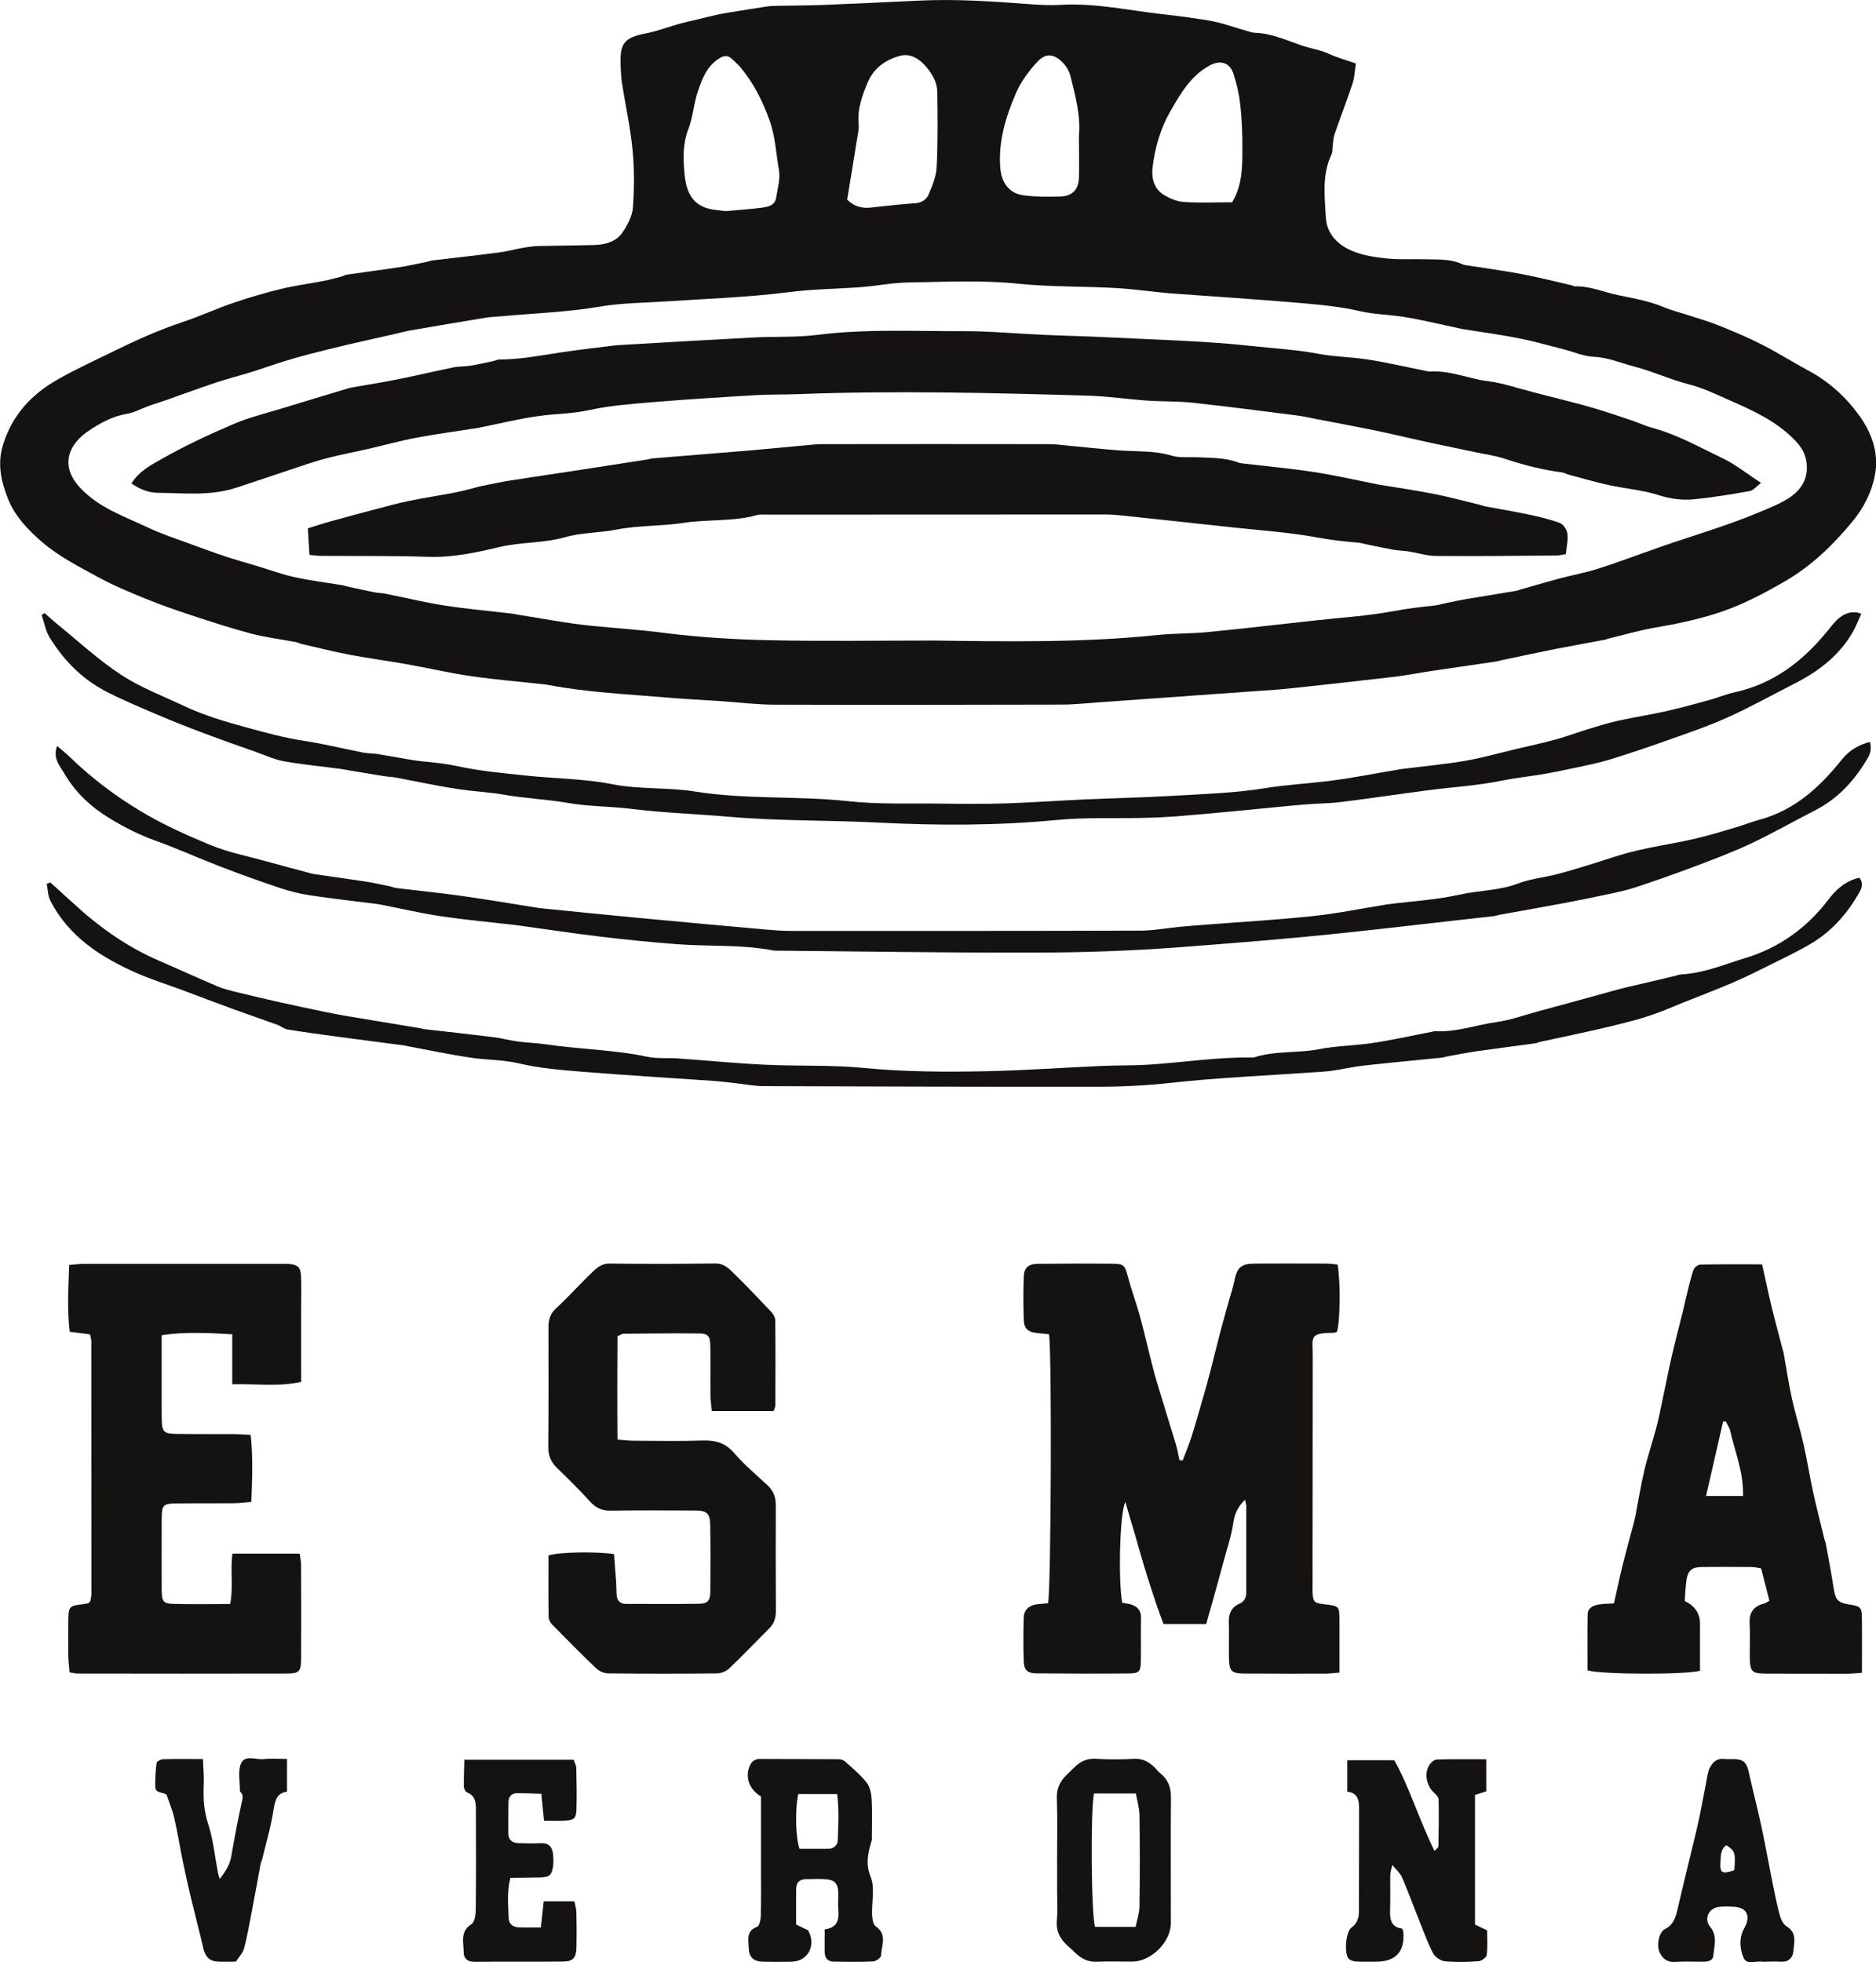
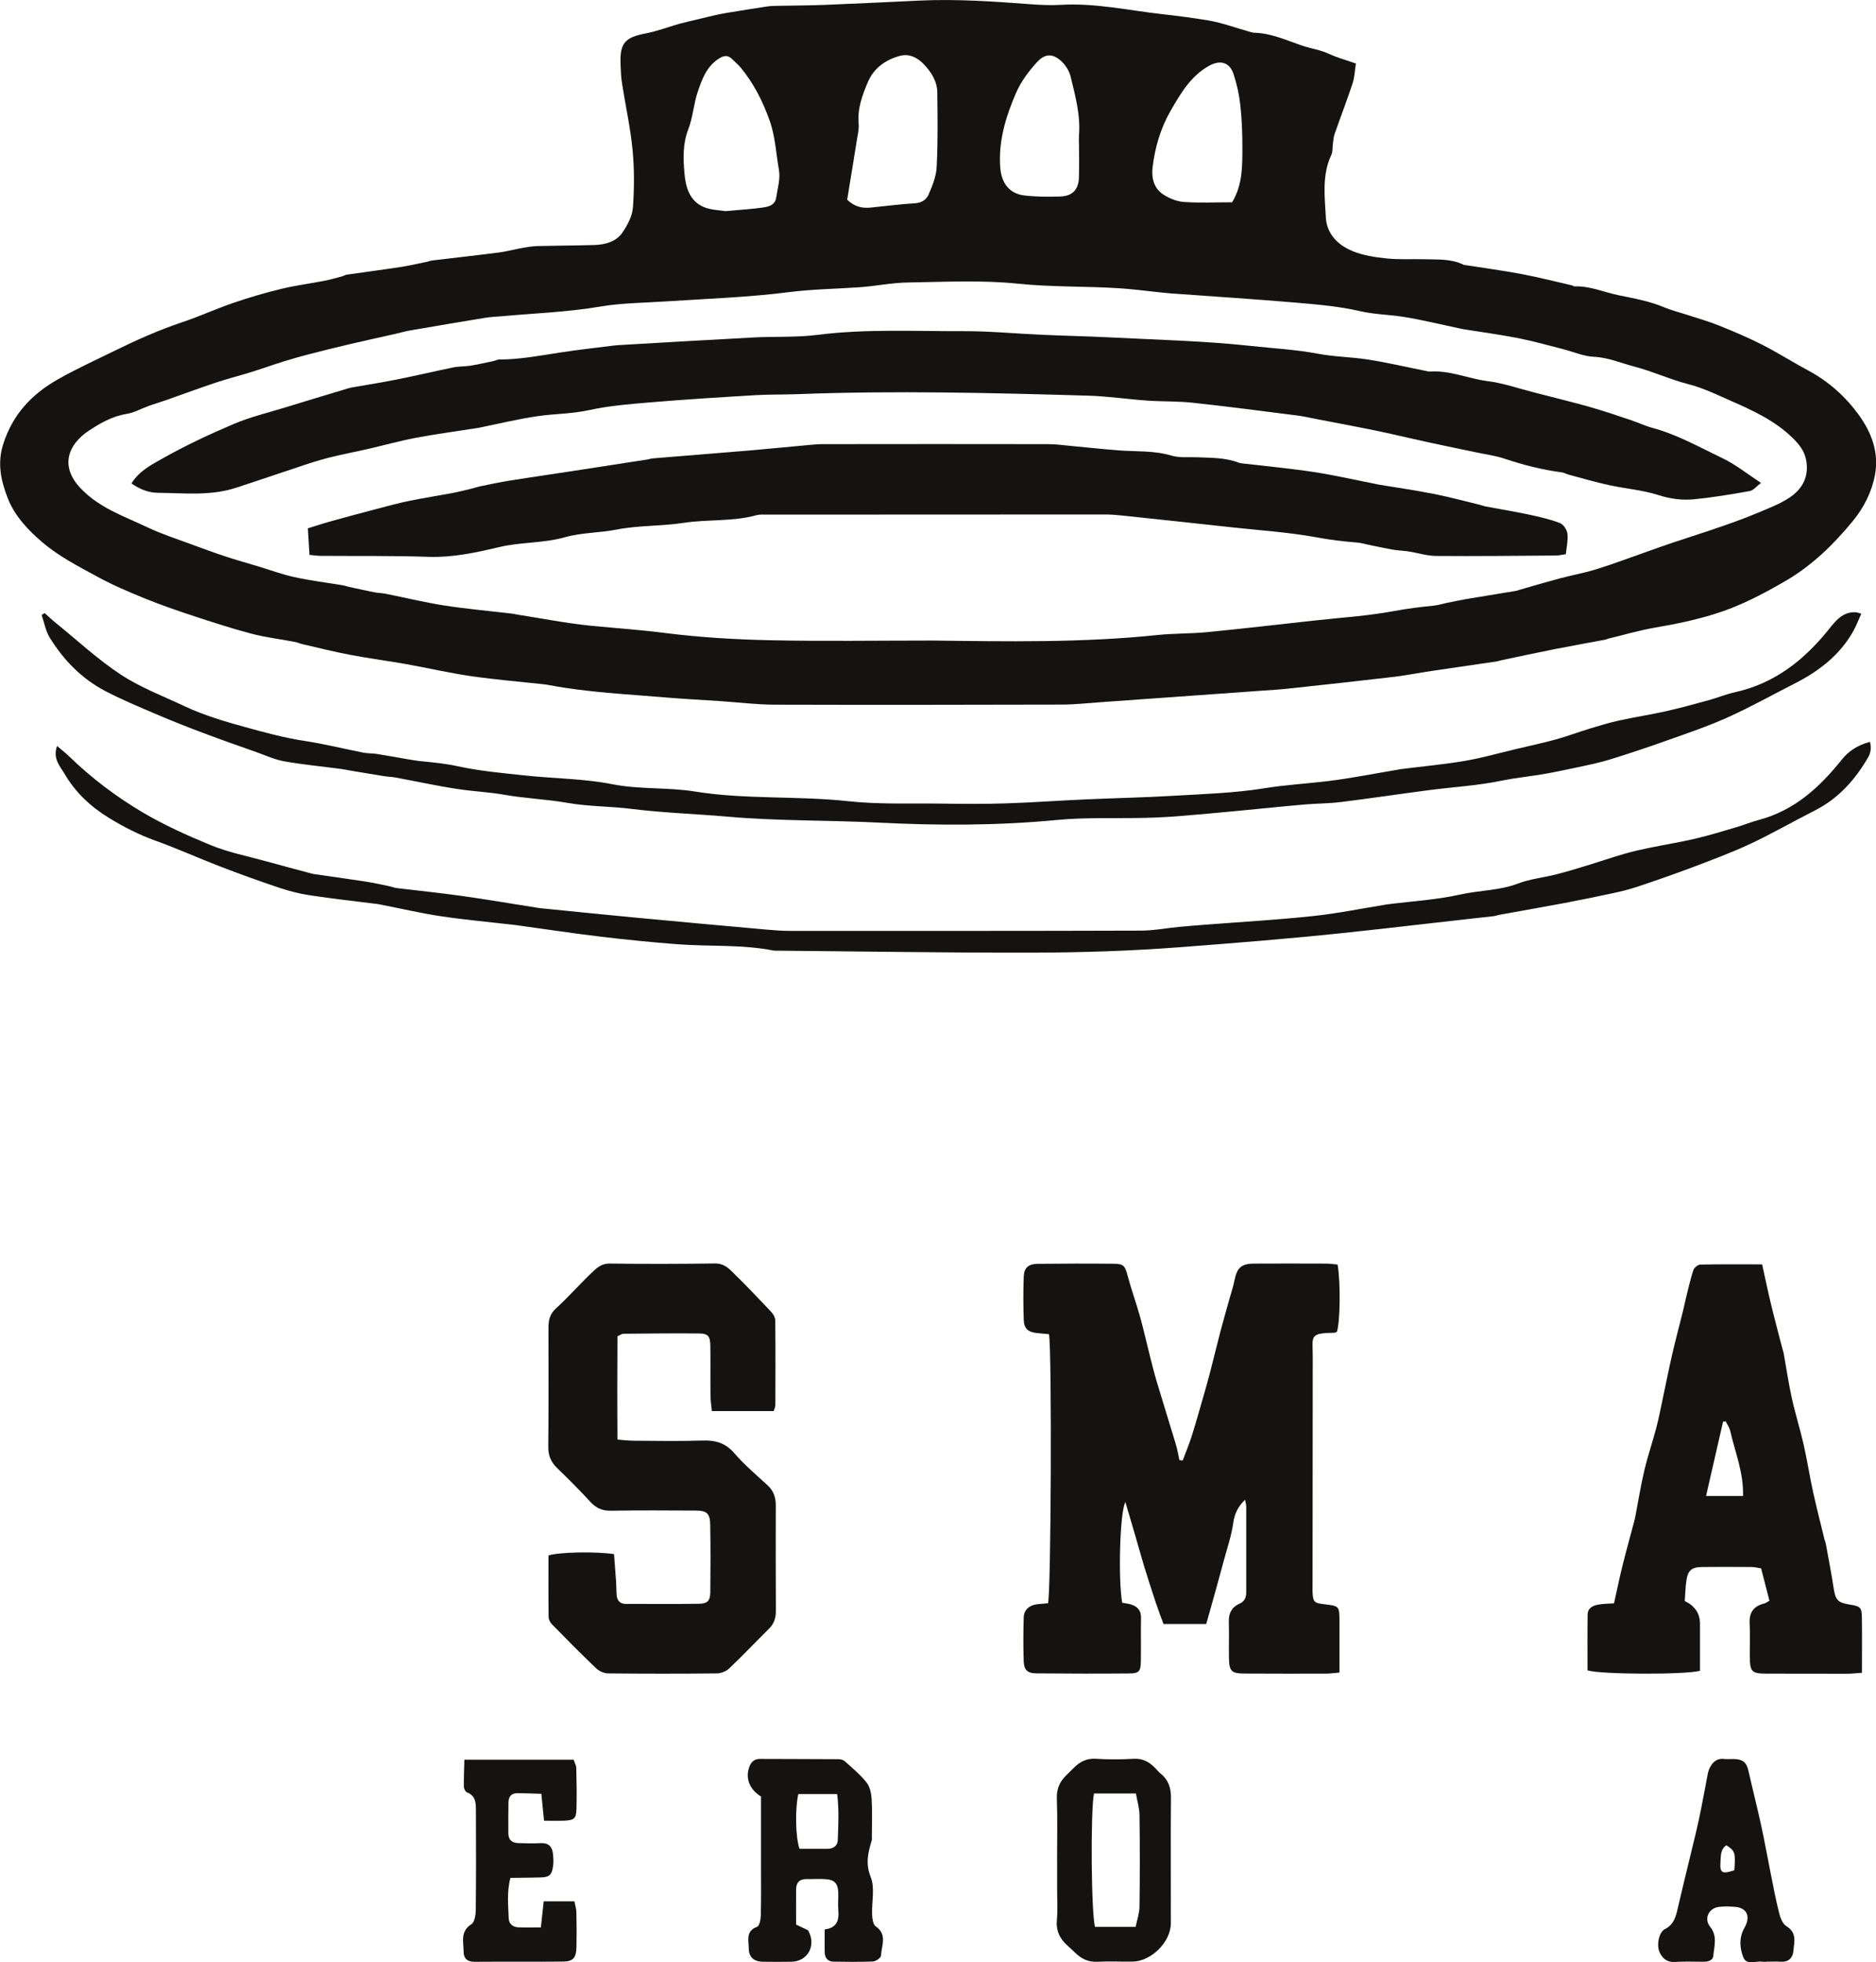
<svg xmlns="http://www.w3.org/2000/svg" id="Livello_2" viewBox="0 0 403.14 421.56">
  <defs>
    <style>.cls-1{fill:#141312;stroke-width:0px;}</style>
  </defs>
  <g id="Livello_1-2">
    <path class="cls-1" d="M291.37,13.67c-.24,1.5-.28,2.92-.7,4.22-1.21,3.66-2.6,7.26-3.87,10.89-.23.66-.27,1.38-.37,2.08-.12.8,0,1.69-.33,2.39-2.04,4.34-1.43,8.93-1.19,13.43.19,3.61,2.63,6,5.78,7.28,2.28.93,4.84,1.32,7.31,1.57,2.71.28,5.46.09,8.19.17,2.81.08,5.68-.13,8.32,1.18.09.04.2.05.3.06,4.06.64,8.14,1.18,12.17,1.94,3.63.68,7.22,1.61,10.83,2.43.19.04.37.23.55.22,3.29-.12,6.28,1.24,9.42,1.89,3.3.68,6.63,1.26,9.78,2.58,1.75.73,3.61,1.18,5.41,1.77,2.17.71,4.39,1.34,6.5,2.2,3.12,1.26,6.23,2.57,9.23,4.1,3.35,1.71,6.54,3.74,9.86,5.52,4.37,2.34,7.97,5.56,10.86,9.52,2.78,3.82,4.39,8.15,3.5,12.92-.69,3.7-2.42,7.08-4.82,9.99-4.13,5.01-8.76,9.52-14.43,12.81-4.89,2.84-9.87,5.46-15.35,7.13-4.14,1.27-8.31,2.14-12.56,2.86-3.44.59-6.82,1.59-10.22,2.41-.19.05-.37.16-.57.2-3.55.67-7.11,1.29-10.66,1.99-3.93.78-7.84,1.62-11.76,2.45-.3.06-.58.18-.88.23-3.97.58-7.94,1.16-11.91,1.74-1.1.16-2.2.32-3.29.49-2.29.36-4.56.81-6.86,1.08-7.5.88-15.01,1.7-22.52,2.51-2.11.23-4.23.35-6.34.5-11.47.82-22.94,1.64-34.42,2.46-2.72.19-5.45.49-8.17.5-20.53.05-41.06.08-61.59.02-3.93-.01-7.86-.5-11.79-.77-3.93-.26-7.87-.46-11.8-.79-8.32-.71-16.69-1.08-24.92-2.64-.3-.06-.6-.11-.9-.15-5.3-.58-10.62-1.02-15.9-1.78-4.67-.67-9.27-1.75-13.92-2.58-4.06-.72-8.15-1.25-12.2-2.02-3.43-.65-6.83-1.52-10.24-2.3-.49-.11-.95-.35-1.44-.44-3.15-.6-6.35-.98-9.44-1.79-4.33-1.14-8.6-2.54-12.86-3.94-3.4-1.12-6.8-2.31-10.11-3.66-3.4-1.39-6.81-2.82-10.02-4.58-4.07-2.23-8.23-4.32-11.83-7.37-3.16-2.68-6.03-5.72-7.5-9.47-1.41-3.63-2.38-7.41-1-11.73,2.06-6.43,6.16-10.71,11.71-13.87,3.93-2.24,8.06-4.11,12.12-6.11,4.8-2.36,9.67-4.53,14.76-6.23,3.67-1.23,7.2-2.86,10.86-4.11,3.39-1.16,6.83-2.17,10.31-3.01,3-.73,6.09-1.12,9.13-1.71,1.28-.25,2.54-.61,3.8-.94.39-.1.75-.34,1.14-.4,3.86-.56,7.73-1.06,11.59-1.65,1.88-.29,3.75-.73,5.62-1.11.39-.08.77-.25,1.17-.29,4.78-.58,9.57-1.1,14.35-1.72,1.69-.22,3.35-.68,5.03-.98,1.09-.19,2.19-.37,3.29-.4,4.04-.1,8.09-.1,12.13-.22,2.37-.07,4.7-.7,6.07-2.71,1.07-1.58,2.09-3.5,2.23-5.34.3-4.12.32-8.31-.08-12.41-.46-4.78-1.52-9.5-2.26-14.26-.2-1.29-.26-2.61-.31-3.93-.2-4.76.87-5.94,5.49-6.83,2.43-.47,4.77-1.38,7.16-2.05,1.33-.37,2.68-.66,4.02-.98,1.16-.28,2.31-.57,3.47-.83.88-.2,1.77-.39,2.66-.53,2.87-.47,5.74-.94,8.62-1.37.8-.12,1.61-.14,2.42-.15,3.34-.07,6.68-.07,10.01-.2,6.75-.27,13.5-.6,20.26-.92,7.99-.38,15.94.17,23.89.77,2.22.17,4.46.27,6.67.14,7.42-.43,14.67,1.23,21.96,2.03,3.15.35,6.36.78,9.51,1.29,3.03.5,5.95,1.6,8.92,2.43.39.11.78.24,1.17.25,3.67.1,6.93,1.65,10.32,2.79,1.87.63,3.86.89,5.7,1.75,1.7.79,3.54,1.28,5.8,2.08ZM200,137.61c16.26.21,32.52.51,48.73-1.18,3.51-.37,7.07-.27,10.59-.61,7.71-.75,15.4-1.65,23.1-2.5,5.71-.63,11.47-.98,17.1-2.03,2.88-.54,5.74-.89,8.64-1.18.9-.09,1.77-.38,2.66-.56,1.47-.3,2.95-.62,4.43-.87,3.55-.6,7.1-1.17,10.66-1.76.2-.03.38-.13.58-.19,2.87-.82,5.73-1.67,8.61-2.44,2.7-.72,5.47-1.21,8.13-2.05,3.77-1.18,7.47-2.59,11.2-3.9,1.69-.59,3.37-1.2,5.07-1.77,3.57-1.19,7.16-2.32,10.72-3.56,2.53-.88,5.05-1.8,7.52-2.84,2.28-.95,4.64-1.85,6.69-3.18,2.71-1.77,4.27-4.27,3.76-7.81-.31-2.18-1.53-3.68-2.95-5.07-3.76-3.69-8.49-5.89-13.22-7.96-2.99-1.31-5.92-2.77-9.16-3.6-3.93-1-7.66-2.75-11.58-3.77-2.89-.75-5.65-1.98-8.76-2.12-2.24-.1-4.44-1.1-6.67-1.66-3.18-.81-6.34-1.71-9.55-2.34-3.93-.77-7.91-1.3-11.87-1.94-.2-.03-.39-.08-.59-.12-4.12-.86-8.21-1.89-12.35-2.54-3.06-.48-6.14-.5-9.23-1.21-4.49-1.04-9.15-1.43-13.76-1.83-8.94-.76-17.89-1.33-26.84-1.98-1.11-.08-2.21-.22-3.32-.33-2.61-.27-5.21-.62-7.82-.78-7.24-.46-14.48-.23-21.75-.98-7.81-.81-15.75-.38-23.63-.26-3.5.05-6.98.79-10.49,1.03-5.02.35-10.04.4-15.08,1.04-8.78,1.12-17.68,1.42-26.53,2-4.72.31-9.41.32-14.15,1.12-6.92,1.18-14.01,1.42-21.02,2.06-1.2.11-2.42.14-3.61.34-5.34.87-10.68,1.78-16.02,2.7-1.18.2-2.33.54-3.5.8-3.22.73-6.44,1.43-9.65,2.18-2.92.69-5.84,1.41-8.74,2.16-1.83.47-3.64.99-5.44,1.55-2.28.71-4.53,1.52-6.8,2.23-2.57.8-5.19,1.46-7.75,2.31-3.59,1.2-7.14,2.52-10.71,3.77-1.22.43-2.46.79-3.67,1.22-1.59.57-3.12,1.46-4.76,1.72-3.06.5-5.7,1.99-8.13,3.61-4.49,2.99-6.26,7.63-1.8,12.34,4.06,4.29,9.42,6.06,14.48,8.46,3.04,1.44,6.27,2.47,9.42,3.64,2.42.9,4.84,1.78,7.29,2.59,2.27.75,4.58,1.39,6.87,2.08,2.66.8,5.29,1.78,8,2.37,3.41.74,6.9,1.17,10.35,1.74.4.07.78.22,1.17.31,1.86.4,3.72.82,5.58,1.19.79.16,1.61.15,2.4.31,4.22.84,8.41,1.87,12.65,2.53,4.86.75,9.77,1.18,14.65,1.76.3.04.59.12.89.17,5.36.83,10.69,1.9,16.08,2.43,5.22.51,10.45.86,15.67,1.53,7.48.95,15.06,1.41,22.61,1.57,11.52.25,23.05.07,34.58.07ZM155.92,45.36c3.08-.28,5.51-.43,7.91-.76,1.27-.18,2.71-.48,2.96-2.11.3-1.99.94-4.08.6-5.98-.63-3.53-.76-7.13-2.01-10.63-1.49-4.18-3.42-7.98-6.22-11.37-.55-.66-1.23-1.21-1.84-1.82-.95-.95-1.83-.76-2.9-.06-2.6,1.7-3.58,4.42-4.48,7.09-.88,2.63-1.04,5.51-2.04,8.09-1.19,3.07-1.09,6.18-.83,9.25.25,3,1.01,6.1,4.19,7.43,1.61.67,3.5.67,4.65.87ZM182.05,42.9c1.62,1.56,3.25,1.87,5.02,1.7,3.2-.32,6.38-.74,9.59-.93,1.41-.08,2.42-.82,2.86-1.81.84-1.91,1.67-3.98,1.77-6.02.27-5.33.2-10.68.13-16.01-.03-2.41-1.35-4.42-2.94-6.07-1.31-1.35-3.06-2.31-5.1-1.76-3.09.84-5.6,2.64-6.86,5.59-1.21,2.83-2.3,5.77-2,9.01.11,1.17-.22,2.4-.4,3.59-.67,4.24-1.38,8.48-2.07,12.73ZM264.77,43.47c2.28-3.78,2.2-7.83,2.21-11.83,0-3.02-.11-6.06-.44-9.05-.25-2.26-.75-4.52-1.46-6.68-.84-2.56-2.88-3.08-5.21-1.8-4.01,2.21-6.18,6.01-8.34,9.74-2.15,3.74-3.35,7.88-3.85,12.15-.26,2.21.28,4.48,2.29,5.78,1.3.84,2.92,1.51,4.44,1.61,3.4.24,6.83.07,10.35.07ZM231.86,30.99c0-.61-.04-1.21,0-1.82.38-4.4-.79-8.59-1.81-12.78-.27-1.1-.96-2.23-1.76-3.03-1.89-1.86-3.59-2.01-5.41-.04-1.83,1.98-3.53,4.28-4.58,6.73-2.17,5.06-3.79,10.31-3.35,15.99.25,3.27,1.95,5.58,5.16,5.95,2.59.3,5.24.33,7.85.22,2.5-.1,3.79-1.5,3.89-3.97.09-2.42.02-4.84.02-7.26Z" />
    <path class="cls-1" d="M287.44,271.71c.67,3.86.55,12.18-.14,14.42-.19.07-.37.19-.56.2-5.49.09-4.64.72-4.64,5.08-.02,16.38-.02,32.76-.04,49.14,0,.51-.03,1.01,0,1.52.1,2.09.35,2.34,2.52,2.59,3.23.38,3.24.38,3.26,3.64.01,3.62,0,7.23,0,11.04-1.22.1-2.1.23-2.99.23-5.76.01-11.53.01-17.29-.02-2.92-.01-3.4-.45-3.46-3.27-.06-2.63.05-5.26-.03-7.89-.05-1.82.63-3.11,2.29-3.85,1.07-.47,1.45-1.32,1.45-2.43,0-6.17.01-12.33,0-18.5,0-.39-.14-.77-.26-1.4-1.52,1.49-2.25,2.99-2.53,4.97-.39,2.76-1.31,5.44-2.04,8.15-.8,2.99-1.63,5.96-2.46,8.94-.42,1.52-.86,3.03-1.31,4.63h-9.18c-.52-1.41-1.12-2.96-1.64-4.53-.88-2.64-1.74-5.3-2.55-7.96-.64-2.1-1.21-4.22-1.83-6.33-.69-2.37-1.39-4.73-2.17-7.36-1.2,2.1-1.57,16.55-.69,21.62.6.11,1.28.18,1.93.38,1.37.44,2.15,1.29,2.12,2.87-.07,3.13.02,6.27-.04,9.4-.05,2.12-.38,2.52-2.51,2.54-6.67.06-13.35.04-20.02-.02-1.82-.02-2.58-.74-2.64-2.6-.11-3.13-.09-6.27,0-9.4.04-1.63,1.19-2.65,2.89-2.85.79-.09,1.59-.14,2.33-.21.66-2.23.86-53.71.22-57.8-.81-.08-1.69-.17-2.57-.25-1.88-.18-2.79-.92-2.86-2.79-.11-3.13-.12-6.27,0-9.4.08-1.85,1.04-2.66,2.96-2.68,5.46-.06,10.92-.08,16.38-.02,2.17.02,2.42.47,2.99,2.61.77,2.88,1.79,5.68,2.6,8.55.76,2.69,1.36,5.42,2.05,8.13.52,2.03,1.01,4.07,1.61,6.08,1.34,4.49,2.75,8.95,4.1,13.44.33,1.1.51,2.24.76,3.37.23.03.47.06.7.09.64-1.72,1.37-3.41,1.92-5.16.9-2.84,1.7-5.72,2.53-8.59.52-1.82,1.04-3.64,1.51-5.47.73-2.81,1.4-5.64,2.14-8.45.61-2.32,1.28-4.63,1.92-6.94.37-1.34.83-2.67,1.1-4.04.56-2.76,1.46-3.63,4.2-3.65,5.16-.03,10.32-.02,15.47,0,.79,0,1.58.12,2.5.2Z" />
-     <path class="cls-1" d="M19.38,286.68c-1.51-.19-2.79-.35-4.41-.56-.56-4.74-.27-9.41-.1-14.35,1.27-.1,2.25-.24,3.22-.24,14.16-.01,28.32,0,42.47,0,.51,0,1.01-.02,1.52.02,1.92.17,2.52.7,2.61,2.62.1,2.12.03,4.25.03,6.37,0,5.35,0,10.7,0,16.35-4.92,1.1-9.71.37-14.81.52v-10.75c-5.19-.29-10.03-.55-15.17.19,0,3.55,0,6.77,0,9.99,0,2.73-.02,5.46.02,8.19.04,2.53.44,2.99,3.02,3.03,4.15.07,8.29.02,12.44.05,1.09,0,2.19.1,3.65.18.52,4.83.33,9.49.14,14.39-1.51.12-2.69.27-3.87.28-4.04.04-8.09-.01-12.14.04-2.99.04-3.23.31-3.25,3.38-.02,5.16-.03,10.31,0,15.47.01,2.12.4,2.67,2.33,2.73,4.03.11,8.07.03,12.38.03.72-3.63,0-7.17.49-10.82h14.45c.12.91.3,1.68.3,2.46.03,6.67.04,13.35.01,20.02,0,2.82-.37,3.28-3.08,3.28-14.97.04-29.93.02-44.9,0-.49,0-.98-.14-1.78-.26-.1-1.19-.25-2.35-.27-3.52-.04-2.53-.02-5.06,0-7.58.03-3.06.19-3.21,3.2-3.54.4-.04.79-.14,1.11-.2.13-.14.2-.21.26-.29.06-.08.16-.15.17-.24.09-.49.22-.99.22-1.49,0-18.1,0-36.2-.02-54.3,0-.39-.14-.78-.27-1.44Z" />
    <path class="cls-1" d="M166.25,303.16h-13.28c-.11-1.17-.28-2.23-.29-3.3-.04-3.54.02-7.08-.03-10.62-.03-2.12-.44-2.73-2.34-2.75-5.46-.07-10.91.02-16.37.06-.27,0-.55.23-1.25.54-.04,7.17-.06,14.5,0,22.2,1.28.09,2.34.23,3.4.24,4.95.02,9.91.13,14.86-.04,2.79-.09,4.95.5,6.86,2.73,2.15,2.5,4.71,4.64,7.14,6.89,1.26,1.17,1.76,2.55,1.76,4.26-.03,7.58-.01,15.17.02,22.75,0,1.48-.39,2.73-1.47,3.79-2.85,2.83-5.62,5.75-8.53,8.52-.65.62-1.75,1.08-2.65,1.09-7.79.08-15.57.08-23.36,0-.88,0-1.96-.47-2.61-1.09-3.24-3.09-6.39-6.28-9.52-9.48-.38-.38-.69-1.02-.7-1.55-.06-4.43-.03-8.87-.03-13.22,2.3-.73,10.04-.88,14.09-.29.15,1.98.32,4.06.46,6.14.06.91.03,1.82.11,2.72.11,1.17.75,1.84,1.98,1.84,5.26,0,10.52.06,15.77-.03,1.78-.03,2.35-.68,2.37-2.46.05-4.85.07-9.71-.02-14.56-.05-2.41-.74-2.99-3.15-3-6.07-.03-12.14-.07-18.2.03-1.88.03-3.21-.58-4.46-1.96-2.28-2.5-4.69-4.88-7.12-7.24-1.31-1.27-1.89-2.67-1.87-4.54.08-8.49.05-16.99.04-25.48,0-1.63.23-2.98,1.6-4.23,2.82-2.57,5.33-5.48,8.12-8.08.86-.81,1.88-1.59,3.39-1.57,7.58.1,15.17.08,22.75-.02,1.51-.02,2.53.74,3.41,1.58,2.97,2.87,5.82,5.88,8.66,8.89.43.46.81,1.19.81,1.79.06,6.06.04,12.13.02,18.19,0,.38-.21.77-.36,1.24Z" />
    <path class="cls-1" d="M362.04,343.96q3.28,1.59,3.28,4.9c0,3.41,0,6.81,0,10.1-3.24.87-21.31.8-24.17-.09,0-3.92-.04-7.95.02-11.97.02-1.51,1.21-1.98,2.45-2.19.98-.16,1.99-.15,3.22-.24.61-2.71,1.14-5.33,1.78-7.92.79-3.18,1.67-6.34,2.51-9.5.1-.39.2-.78.28-1.18.64-3.34,1.18-6.71,1.96-10.02.71-3,1.72-5.94,2.51-8.92.54-2.02.94-4.07,1.37-6.12.69-3.23,1.32-6.48,2.06-9.7.74-3.2,1.59-6.37,2.38-9.55.22-.88.38-1.77.6-2.64.5-2.02.95-4.07,1.6-6.04.17-.52.97-1.18,1.49-1.19,4.32-.1,8.65-.05,13.29-.05.66,2.98,1.24,5.81,1.92,8.61.77,3.2,1.63,6.37,2.45,9.56.08.29.19.57.25.87.59,3.25,1.06,6.52,1.77,9.74.73,3.31,1.76,6.55,2.51,9.85.78,3.42,1.31,6.89,2.06,10.32.75,3.41,1.63,6.8,2.45,10.19.07.29.22.57.27.86.57,3.14,1.19,6.28,1.67,9.44.4,2.67.87,3.24,3.51,3.66,2.28.36,2.55.59,2.58,2.88.05,3.83.01,7.65.01,11.77-1.26.08-2.24.2-3.21.2-5.76,0-11.52,0-17.29-.02-3.23-.02-3.56-.38-3.6-3.72-.02-2.32.11-4.66-.03-6.97-.15-2.4.82-3.82,3.14-4.38.36-.09.68-.37,1.11-.6-.59-2.28-1.16-4.49-1.79-6.95-.6-.09-1.36-.29-2.13-.29-3.54-.03-7.08-.03-10.61,0-2.08.02-2.95.69-3.28,2.7-.24,1.48-.26,3-.39,4.62ZM374.56,321.4c.15-5.04-1.71-9.42-2.74-13.96-.16-.72-.64-1.37-.97-2.05-.19,0-.38.02-.57.03-1.2,5.22-2.39,10.44-3.66,15.98h7.95Z" />
    <path class="cls-1" d="M12.26,160.26c1.11.95,1.95,1.6,2.7,2.34,4.72,4.57,9.9,8.49,15.57,11.86,4.7,2.79,9.66,5.01,14.67,7.08,3.85,1.59,8.02,2.4,12.05,3.52,3.17.88,6.36,1.72,9.54,2.57.19.05.39.11.59.14,3.77.55,7.55,1.07,11.31,1.65,1.69.26,3.36.65,5.03.99.49.1.97.32,1.46.38,4.69.57,9.39,1.04,14.07,1.7,5.47.77,10.92,1.7,16.37,2.56.2.03.4.06.6.08,6.62.66,13.25,1.34,19.88,1.97,9.53.9,19.07,1.77,28.6,2.62,1.71.15,3.43.28,5.15.28,25.08,0,50.16.02,75.24-.06,2.81,0,5.62-.55,8.43-.82,1.81-.17,3.63-.3,5.44-.45,7.74-.6,15.49-1.04,23.21-1.86,5.29-.56,10.53-1.64,15.79-2.49.1-.02.2-.03.3-.04,5.19-.66,10.47-.96,15.56-2.1,4.11-.92,8.37-.82,12.39-2.36,2.59-.99,5.45-1.26,8.16-1.95,2.23-.56,4.43-1.24,6.63-1.91,2.67-.81,5.31-1.72,7.99-2.5,1.72-.5,3.47-.9,5.22-1.26,3.34-.69,6.71-1.23,10.03-2,2.99-.7,5.94-1.61,8.89-2.48,1.62-.47,3.18-1.13,4.81-1.56,7.63-2.01,13.08-6.99,17.83-12.94,1.54-1.93,3.5-3.15,6.07-3.83.34,1.26.15,2.37-.36,3.27-2.8,4.86-6.42,8.91-11.52,11.49-4.62,2.34-9.12,4.94-13.81,7.14-4.04,1.89-8.24,3.45-12.41,5.03-3.92,1.48-7.88,2.85-11.85,4.18-1.79.6-3.63,1.04-5.48,1.44-3.43.74-6.88,1.44-10.33,2.09-4.63.87-9.28,1.68-13.91,2.52-.4.07-.78.24-1.18.28-5,.57-10,1.11-14.99,1.69-5.91.68-11.82,1.35-17.74,1.97-11.54,1.21-23.09,2.13-34.65,3.01-10.59.81-21.17,1.15-31.76,1.17-18.5.04-37.01-.27-55.52-.43-6.88-1.37-13.89-.85-20.82-1.38-5.54-.42-11.07-.98-16.58-1.64-5.69-.68-11.35-1.54-17.03-2.32-.4-.06-.8-.12-1.2-.17-5.29-.61-10.61-1.09-15.88-1.87-4.37-.65-8.68-1.66-13.01-2.51-.2-.04-.4-.08-.6-.11-4.9-.62-9.81-1.16-14.69-1.9-2.25-.34-4.5-.93-6.66-1.66-4.25-1.42-8.46-2.95-12.65-4.56-4.63-1.78-9.15-3.84-13.82-5.51-3.5-1.26-6.76-2.92-9.91-4.84-3.97-2.42-7.33-5.57-9.63-9.56-.88-1.52-2.59-3.19-1.58-5.96Z" />
    <path class="cls-1" d="M9.6,131.72c.87.77,1.71,1.57,2.62,2.3,4.55,3.69,8.88,7.73,13.75,10.92,4.2,2.76,9.02,4.59,13.61,6.75,4.25,2,8.72,3.32,13.25,4.56,4.15,1.14,8.27,2.27,12.54,2.92,4.25.64,8.44,1.69,12.66,2.52.99.19,2.02.15,3.01.3,2.09.33,4.16.72,6.24,1.07,1.09.18,2.19.38,3.29.49,2.6.25,5.15.5,7.74,1.06,4.8,1.05,9.75,1.49,14.65,2.01,6.2.66,12.52.66,18.6,1.86,5.93,1.17,11.92.63,17.76,1.57,10.93,1.76,21.98.89,32.93,2.08,6.61.72,13.33.43,20,.52,4.65.06,9.31.1,13.95-.05,5.65-.18,11.29-.6,16.94-.85,6.26-.28,12.53-.4,18.79-.77,6.63-.39,13.32-.58,19.86-1.64,4.51-.73,9.02-.97,13.52-1.52,4.97-.6,9.9-1.6,14.84-2.42.3-.05.6-.12.9-.16,4.58-.58,9.19-1,13.74-1.77,3.74-.64,7.41-1.69,11.11-2.57,2.82-.67,5.66-1.27,8.46-2.04,2.39-.66,4.73-1.55,7.1-2.27,2.1-.64,4.2-1.29,6.33-1.76,3.33-.74,6.72-1.25,10.05-1.99,3.11-.7,6.2-1.54,9.28-2.39,1.92-.53,3.78-1.3,5.72-1.73,8.38-1.86,14.67-6.74,19.97-13.28,1.48-1.83,3.05-4.06,5.97-3.9.29.01.57.14,1.2.31-.63,1.38-1.13,2.72-1.83,3.94-2.92,5.07-7.36,8.45-12.49,11.06-4.78,2.43-9.48,5.06-14.36,7.26-4.24,1.91-8.67,3.41-13.06,4.97-4.04,1.44-8.11,2.8-12.21,4.07-2.29.71-4.65,1.19-6.99,1.69-2.85.61-5.7,1.22-8.58,1.67-2.57.4-5.13.67-7.71,1.2-5.2,1.08-10.57,1.38-15.86,2.07-6.27.82-12.53,1.77-18.81,2.54-2.6.32-5.24.3-7.86.53-4.6.4-9.2.89-13.8,1.32-4.22.4-8.44.8-12.67,1.14-2.52.2-5.04.34-7.57.4-6.37.16-12.78-.15-19.1.46-12.72,1.22-25.46,1.21-38.14.57-10.79-.55-21.62-.33-32.37-1.27-6.95-.61-13.93-.82-20.83-1.68-4.61-.58-9.28-.5-13.81-1.3-4.5-.79-9.05-.95-13.49-1.73-3.29-.58-6.59-.72-9.86-1.21-4.56-.67-9.06-1.67-13.6-2.51-.79-.15-1.61-.15-2.41-.28-2.38-.38-4.76-.78-7.14-1.18-.7-.12-1.39-.28-2.09-.37-4.08-.54-8.19-.93-12.24-1.64-2.04-.36-3.98-1.26-5.95-1.96-3.84-1.36-7.68-2.7-11.49-4.14-3.35-1.26-6.68-2.57-9.97-3.98-3.74-1.6-7.51-3.16-11.1-5.04-5.04-2.65-8.94-6.65-11.91-11.47-.88-1.43-1.17-3.23-1.73-4.86l.59-.37Z" />
-     <path class="cls-1" d="M10.82,189.59c1.8,1.63,3.6,3.26,5.39,4.89,5.39,4.91,11.29,9.05,18.02,11.95,4.2,1.81,8.35,3.74,12.57,5.51,1.46.61,3.03.96,4.58,1.34,2.91.72,5.83,1.4,8.76,2.05,3.13.7,6.27,1.36,9.41,2.01,1.57.33,3.14.64,4.72.91,5.35.9,10.7,1.77,16.04,2.66.3.05.59.17.88.2,4.99.57,9.98,1.11,14.96,1.73,1.69.21,3.35.68,5.05.91,2.09.28,4.22.33,6.3.64,7.16,1.07,14.44,1.12,21.55,2.64,2.14.46,4.43.21,6.65.37,6.23.44,12.45,1.05,18.68,1.35,7.07.34,14.19.01,21.22.69,8.89.86,17.77.89,26.65.7,8.18-.18,16.35-.77,24.53-1.13,3.33-.15,6.68-.06,10.01-.27,7.54-.48,15.04-1.69,22.62-1.54,4.59-1.51,9.46-.88,14.08-1.79,3.7-.73,7.41-.74,11.08-1.27,4.56-.66,9.07-1.69,13.6-2.56.1-.02.2-.05.3-.04,4.5.27,8.74-1.34,13.12-1.95,3.12-.44,6.14-1.56,9.21-2.38,2.41-.65,4.82-1.3,7.22-1.96,2.6-.71,5.2-1.44,7.81-2.15,1.05-.29,2.1-.6,3.16-.85,3.6-.86,7.21-1.69,10.81-2.54.49-.11.97-.33,1.46-.36,4.88-.25,9.37-2.18,13.93-3.56,7.1-2.16,13.05-6.4,17.63-12.4,1.7-2.23,3.71-4.13,6.74-4.82.78.96.66,1.98.08,3.01-2.55,4.56-5.89,8.43-10.4,11.11-3.06,1.82-6.31,3.33-9.5,4.93-2.49,1.24-5,2.48-7.56,3.57-3.46,1.48-6.99,2.81-10.49,4.21-1.85.74-3.67,1.55-5.53,2.23-1.67.61-3.37,1.15-5.08,1.61-2.81.75-5.63,1.44-8.46,2.08-3.9.88-7.81,1.69-11.72,2.53-.29.06-.57.25-.86.29-4.17.57-8.34,1.09-12.51,1.69-2.19.31-4.36.75-6.54,1.14-.4.07-.78.22-1.18.26-5.6.57-11.21,1.09-16.8,1.71-2.3.26-4.56.79-6.85,1.12-1.3.19-2.61.22-3.92.32-10.16.71-20.35,1.14-30.46,2.25-5.25.58-10.47.85-15.72.85-23.97.02-47.94-.04-71.91-.13-2.1,0-4.21-.44-6.31-.66-1.41-.15-2.81-.34-4.22-.44-9.45-.66-18.91-1.22-28.36-1.98-4.61-.37-9.28-.75-13.77-1.81-3.4-.8-6.8-.71-10.16-1.2-4.66-.68-9.27-1.67-13.9-2.53-.2-.04-.39-.09-.59-.12-4.99-.66-9.97-1.3-14.96-1.97-3.38-.46-6.76-.91-10.13-1.47-.75-.12-1.41-.73-2.15-1-3.18-1.15-6.39-2.24-9.57-3.4-3.73-1.36-7.44-2.78-11.16-4.17-3.17-1.18-6.41-2.18-9.5-3.54-7.66-3.38-14.55-7.78-18.54-15.53-.55-1.07-.54-2.43-.79-3.65.25-.09.49-.18.74-.28Z" />
-     <path class="cls-1" d="M289.52,384.94v-6.76h10.11c3.35,6.01,5.36,12.9,8.64,19.48.33-.38.83-.7.84-1.02.07-3.33.1-6.66.04-9.99,0-.47-.47-1.03-.87-1.38-1.75-1.53-2.31-4.29-1.07-6.15.34-.51,1.04-1.09,1.6-1.11,3.42-.1,6.84-.05,10.58-.05v6.89c-.72.23-1.46.47-2.42.78v27.85c.81.39,1.62.77,2.59,1.24,0,1.71.14,3.53-.08,5.3-.07.53-1.11,1.3-1.75,1.34-2.41.17-4.86.25-7.26,0-.92-.09-2.13-.93-2.55-1.77-1.25-2.48-2.2-5.12-3.23-7.71-1.14-2.85-2.19-5.74-3.41-8.55-.38-.88-1.2-1.57-2.08-2.66-.2.93-.43,1.54-.44,2.16-.04,2.53.05,5.06-.04,7.58-.07,2.04.29,3.68,2.57,3.92.14.38.26.56.28.75q.49,6.38-5.9,6.38c-1.42,0-2.83.05-4.24-.04-.56-.03-1.25-.23-1.61-.61-1.01-1.06-.62-5.78.57-6.65,1.2-.88,1.63-2.02,1.63-3.38.03-7.48.03-14.96.04-22.44,0-1.76-.45-3.22-2.54-3.4Z" />
    <path class="cls-1" d="M177.24,414.52c2.59-.33,3.11-1.95,2.91-4.12-.12-1.3.04-2.63-.02-3.93-.08-1.77-.79-2.58-2.56-2.73-1.4-.12-2.83-.01-4.24-.03-1.51-.02-2.24.74-2.25,2.21-.02,2.52,0,5.03,0,7.57.99.47,1.79.84,2.56,1.21,1.86,3.24-.03,6.74-3.64,6.77-2.02.02-4.04.04-6.06,0-1.97-.05-3.01-.96-3.04-2.91-.03-1.7-.68-3.69,1.8-4.6.5-.18.77-1.55.79-2.38.09-3.33.05-6.66.05-9.99,0-5.25,0-10.49,0-15.62-2.5-1.52-3.42-3.98-2.5-6.41.38-1.01,1.05-1.67,2.25-1.67,5.65.03,11.31.02,16.96.06.46,0,1.02.19,1.35.49,1.59,1.45,3.29,2.83,4.61,4.51.73.92,1.03,2.36,1.1,3.59.16,2.72.05,5.45.04,8.18,0,.2.05.42,0,.6-.78,2.62-1.43,5.01-.24,7.96.95,2.35.18,5.38.3,8.1.04.85.2,2.08.76,2.47,2.58,1.77,1.24,4.17,1.15,6.31-.02.46-1.09,1.22-1.71,1.25-2.82.13-5.65.08-8.48.04-1.2-.02-1.86-.75-1.9-1.92-.05-1.61-.01-3.21-.01-4.98ZM171.8,397.2c1.97,0,4.06.02,6.15,0,1.18-.01,2.04-.73,2.08-1.8.12-3.28.3-6.58-.13-9.96h-8.35c-.71,3.24-.62,9.15.26,11.77Z" />
    <path class="cls-1" d="M227.16,399.71c0-4.44.11-8.89-.05-13.33-.08-2.11.66-3.67,2.1-5.05.5-.48,1-.97,1.49-1.46,1.31-1.34,2.76-2.14,4.78-2.01,2.72.17,5.46.16,8.18,0,1.89-.1,3.25.65,4.49,1.9.41.42.79.9,1.24,1.26,1.67,1.35,2.26,3.05,2.24,5.21-.08,8.99,0,17.98-.02,26.97-.01,4.03-4.23,8.2-8.24,8.24-2.53.03-5.06-.1-7.58.03-1.88.1-3.31-.6-4.61-1.81-.59-.55-1.16-1.12-1.77-1.65-1.7-1.49-2.52-3.25-2.29-5.6.2-2.1.05-4.24.05-6.36s0-4.24,0-6.36h-.02ZM235.09,385.33c-.78,3.84-.59,26.23.24,28.65h8.71c.29-1.46.81-2.9.83-4.34.09-6.56.09-13.12,0-19.68-.02-1.54-.5-3.08-.77-4.64h-9Z" />
    <path class="cls-1" d="M99.82,378.06h23.45c.23.68.56,1.23.57,1.79.07,2.93.12,5.86.04,8.79-.05,2.05-.51,2.43-2.58,2.52-1.38.06-2.77.01-4.39.01-.21-2.07-.37-3.74-.58-5.79-1.73-.04-3.5-.13-5.27-.12-1.24.01-1.78.83-1.8,1.99-.03,2.22-.04,4.45-.02,6.67.01,1.36.8,2.02,2.11,2.06,1.62.04,3.24.1,4.85.01,1.65-.08,2.45.72,2.62,2.24.1.9.16,1.83.03,2.72-.28,1.93-.8,2.36-2.8,2.41-2.09.06-4.19.06-6.37.09-.8,3.13-.46,5.94-.36,8.73.04,1.13.88,1.84,2.02,1.89,1.58.07,3.18.02,4.89.02.22-2.03.4-3.69.61-5.6h6.59c.15.77.41,1.53.43,2.29.06,2.53.07,5.06.02,7.58-.05,2.22-.72,3.04-2.82,3.07-6.37.07-12.74,0-19.11.05-1.54.01-2.32-.75-2.32-2.15,0-2.09-.8-4.37,1.68-5.93.69-.43.91-2,.93-3.06.08-7.18.06-14.36.03-21.53,0-1.52-.1-3.04-1.91-3.73-.34-.13-.67-.78-.68-1.2-.03-1.88.06-3.76.11-5.82Z" />
    <path class="cls-1" d="M379.68,421.47c-.3,0-.61.04-.91,0-1.41-.25-3.4.8-4.11-.89-.84-2.01-.97-4.34.2-6.38,1.42-2.48.56-4.39-2.2-4.54-1.11-.06-2.24-.11-3.33.03-2.17.29-3.2,2.57-1.84,4.25,1.63,2.01.88,4.18.68,6.29-.1,1.01-1.18,1.24-2.16,1.24-2.02,0-4.05-.1-6.06.04-1.7.12-2.69-.74-3.31-2.07-.7-1.51-.17-4.32,1.13-4.98,1.99-1.01,2.38-2.75,2.8-4.62.89-3.89,1.86-7.76,2.79-11.64.61-2.53,1.25-5.06,1.79-7.61.64-3.03,1.18-6.09,1.77-9.13.1-.49.19-1.01.4-1.45.64-1.35,1.53-2.32,3.23-2.11.8.09,1.62-.03,2.42.03,1.73.14,2.39.85,2.77,2.57.88,3.9,1.87,7.76,2.72,11.66.75,3.43,1.36,6.89,2.05,10.33.57,2.84,1.1,5.7,1.81,8.5.26,1.04.76,2.35,1.57,2.84,2.33,1.41,1.66,3.48,1.49,5.38-.13,1.41-1.03,2.36-2.68,2.25-1.01-.07-2.02-.01-3.03-.01v.03ZM370.97,396.45c-1.25.84-1.16,2.22-1.25,3.47-.17,2.5.29,2.78,2.97,1.9.29-3.78.17-4.19-1.72-5.38Z" />
-     <path class="cls-1" d="M43.62,377.93c.07,2.07.25,3.85.16,5.62-.13,2.83.03,5.52.95,8.31,1.09,3.3,1.41,6.86,2.07,10.31.07.36.18.71.4,1.52,1.4-1.75,2.22-3.2,2.53-5.01.64-3.75,1.35-7.48,2.16-11.2.2-.93.54-1.73-.23-2.51-.06-.06-.11-.18-.11-.28.02-1.91-.45-4,.18-5.67.82-2.14,3.19-.91,4.88-1.09,1.58-.17,3.19-.04,5.07-.04v7.04c-2.27.29-2.59,1.97-2.92,4.05-.55,3.54-1.59,7.01-2.43,10.5-.07.29-.24.56-.3.86-.65,3.44-1.26,6.89-1.92,10.34-.51,2.65-.97,5.31-1.66,7.91-.27,1.01-1.12,1.86-1.76,2.86-1.39,0-2.7.07-4-.02-1.72-.11-2.59-1.11-2.98-2.8-.85-3.7-1.83-7.37-2.72-11.07-.61-2.53-1.17-5.07-1.69-7.62-.64-3.14-1.15-6.31-1.87-9.44-.38-1.66-1.07-3.24-1.63-4.91-.75-.65-2.42-.2-2.44-1.75-.02-1.69.06-3.4.29-5.07.05-.35.93-.81,1.44-.82,2.7-.08,5.41-.04,8.52-.04Z" />
    <path class="cls-1" d="M28.26,103.84c1.69-2.7,4.37-4.04,6.76-5.39,4.91-2.77,10.06-5.17,15.25-7.38,3.47-1.47,7.19-2.36,10.81-3.47,4.57-1.41,9.15-2.78,13.73-4.16.29-.09.59-.16.88-.21,3.25-.57,6.52-1.08,9.75-1.73,4.01-.8,8-1.75,12.01-2.57,1.18-.24,2.42-.17,3.62-.36,1.68-.27,3.35-.66,5.02-1.01.39-.08.77-.32,1.16-.32,4.45,0,8.79-.84,13.17-1.51,3.78-.58,7.59-1,11.38-1.48.3-.04.6-.07.9-.09,9.76-.56,19.52-1.15,29.28-1.66,4.54-.24,9.14.02,13.63-.55,10.49-1.33,21-.76,31.51-.8,5.54-.02,11.09.52,16.64.77,4.95.22,9.91.32,14.85.57,10.07.52,20.17.74,30.18,1.83,4.8.52,9.68.78,14.4,1.67,3.5.67,7,.69,10.47,1.21,4.35.65,8.65,1.68,12.97,2.54.2.04.4.1.6.09,4.32-.32,8.28,1.53,12.48,2.06,3.34.42,6.59,1.57,9.87,2.4,1.93.49,3.86.98,5.79,1.48,2.42.63,4.85,1.23,7.24,1.95,2.66.79,5.29,1.67,7.92,2.56,1.51.51,2.95,1.21,4.48,1.62,5.41,1.45,10.26,4.21,15.25,6.6,2.74,1.31,5.17,3.29,8.17,5.25-.96.72-1.62,1.6-2.42,1.75-3.94.71-7.91,1.36-11.89,1.76-2.58.26-5.12-.06-7.72-.89-3.41-1.1-7.09-1.37-10.62-2.14-2.93-.64-5.81-1.49-8.7-2.26-.48-.13-.94-.42-1.42-.48-4.19-.55-8.25-1.58-12.26-2.92-1.97-.66-4.08-.94-6.12-1.37-3.24-.69-6.48-1.34-9.72-2.04-2.84-.61-5.66-1.28-8.5-1.91-1.66-.37-3.32-.73-4.99-1.06-3.74-.74-7.48-1.45-11.22-2.17-1.38-.26-2.75-.59-4.14-.76-7.48-.95-14.96-1.93-22.46-2.74-3.21-.35-6.46-.23-9.69-.45-4.21-.3-8.41-.93-12.62-1.06-20.82-.61-41.65-1.12-62.48-.33-3.03.12-6.07.04-9.1.22-7.44.44-14.88.9-22.31,1.52-4.52.38-9.09.73-13.5,1.7-3.69.81-7.4.76-11.07,1.3-4.26.62-8.47,1.66-12.7,2.51-.2.04-.4.06-.6.09-4.27.67-8.56,1.24-12.81,2.04-3.43.65-6.81,1.6-10.22,2.38-2.83.65-5.68,1.18-8.49,1.89-2.23.57-4.42,1.28-6.59,2.02-4.33,1.48-8.69,2.88-13.02,4.34-5.71,1.94-11.37,1.23-17.08,1.19-2.04-.02-3.88-.75-5.71-2Z" />
    <path class="cls-1" d="M66.5,119.21c-.11-1.78-.22-3.54-.35-5.7,1.75-.54,3.31-1.06,4.9-1.5,3.26-.91,6.52-1.78,9.79-2.64,2.33-.61,4.65-1.26,7-1.74,3.14-.64,6.31-1.13,9.45-1.72,1.28-.24,2.55-.57,3.82-.87.78-.19,1.54-.45,2.33-.61,2.05-.42,4.11-.86,6.17-1.19,4.37-.7,8.75-1.32,13.12-1.99,5.46-.83,10.92-1.68,16.38-2.53.4-.06.79-.21,1.18-.24,6.82-.56,13.65-1.1,20.47-1.67,4.12-.35,8.24-.77,12.36-1.14,1.21-.11,2.42-.25,3.63-.25,16.18-.02,32.35-.03,48.53,0,1.71,0,3.42.26,5.13.41,3.32.31,6.63.67,9.95.93,3.81.29,7.64,0,11.41,1.13,1.69.51,3.61.27,5.43.35,3.02.13,6.07.05,8.97,1.15.28.11.59.14.89.18,5.09.6,10.21,1.07,15.27,1.84,4.46.68,8.86,1.7,13.29,2.56.2.04.39.1.59.13,3.96.66,7.94,1.23,11.88,2.01,3.32.65,6.6,1.54,9.9,2.34.39.09.77.26,1.16.34,3.14.59,6.31,1.11,9.43,1.77,2.25.48,4.5,1,6.64,1.81.74.28,1.51,1.44,1.61,2.27.16,1.43-.19,2.92-.34,4.42-.96.14-1.54.29-2.12.29-8.59.06-17.19.16-25.78.09-1.97-.02-3.92-.66-5.89-.97-1.1-.17-2.22-.18-3.31-.37-1.78-.31-3.54-.7-5.31-1.06-.79-.16-1.57-.4-2.36-.47-2.9-.24-5.75-.56-8.64-1.1-5.92-1.1-11.98-1.49-17.98-2.14-8-.88-16.01-1.73-24.01-2.58-1.2-.13-2.42-.22-3.63-.22-24.16,0-48.32.01-72.48.03-.81,0-1.66-.08-2.42.13-5.14,1.41-10.48.85-15.64,1.64-4.81.74-9.69.52-14.4,1.44-3.69.73-7.52.63-11.03,1.63-4.71,1.34-9.54,1.02-14.28,2.15-4.89,1.17-9.97,2.26-15.19,2.08-7.68-.26-15.36-.15-23.05-.21-.7,0-1.4-.11-2.49-.21Z" />
  </g>
</svg>